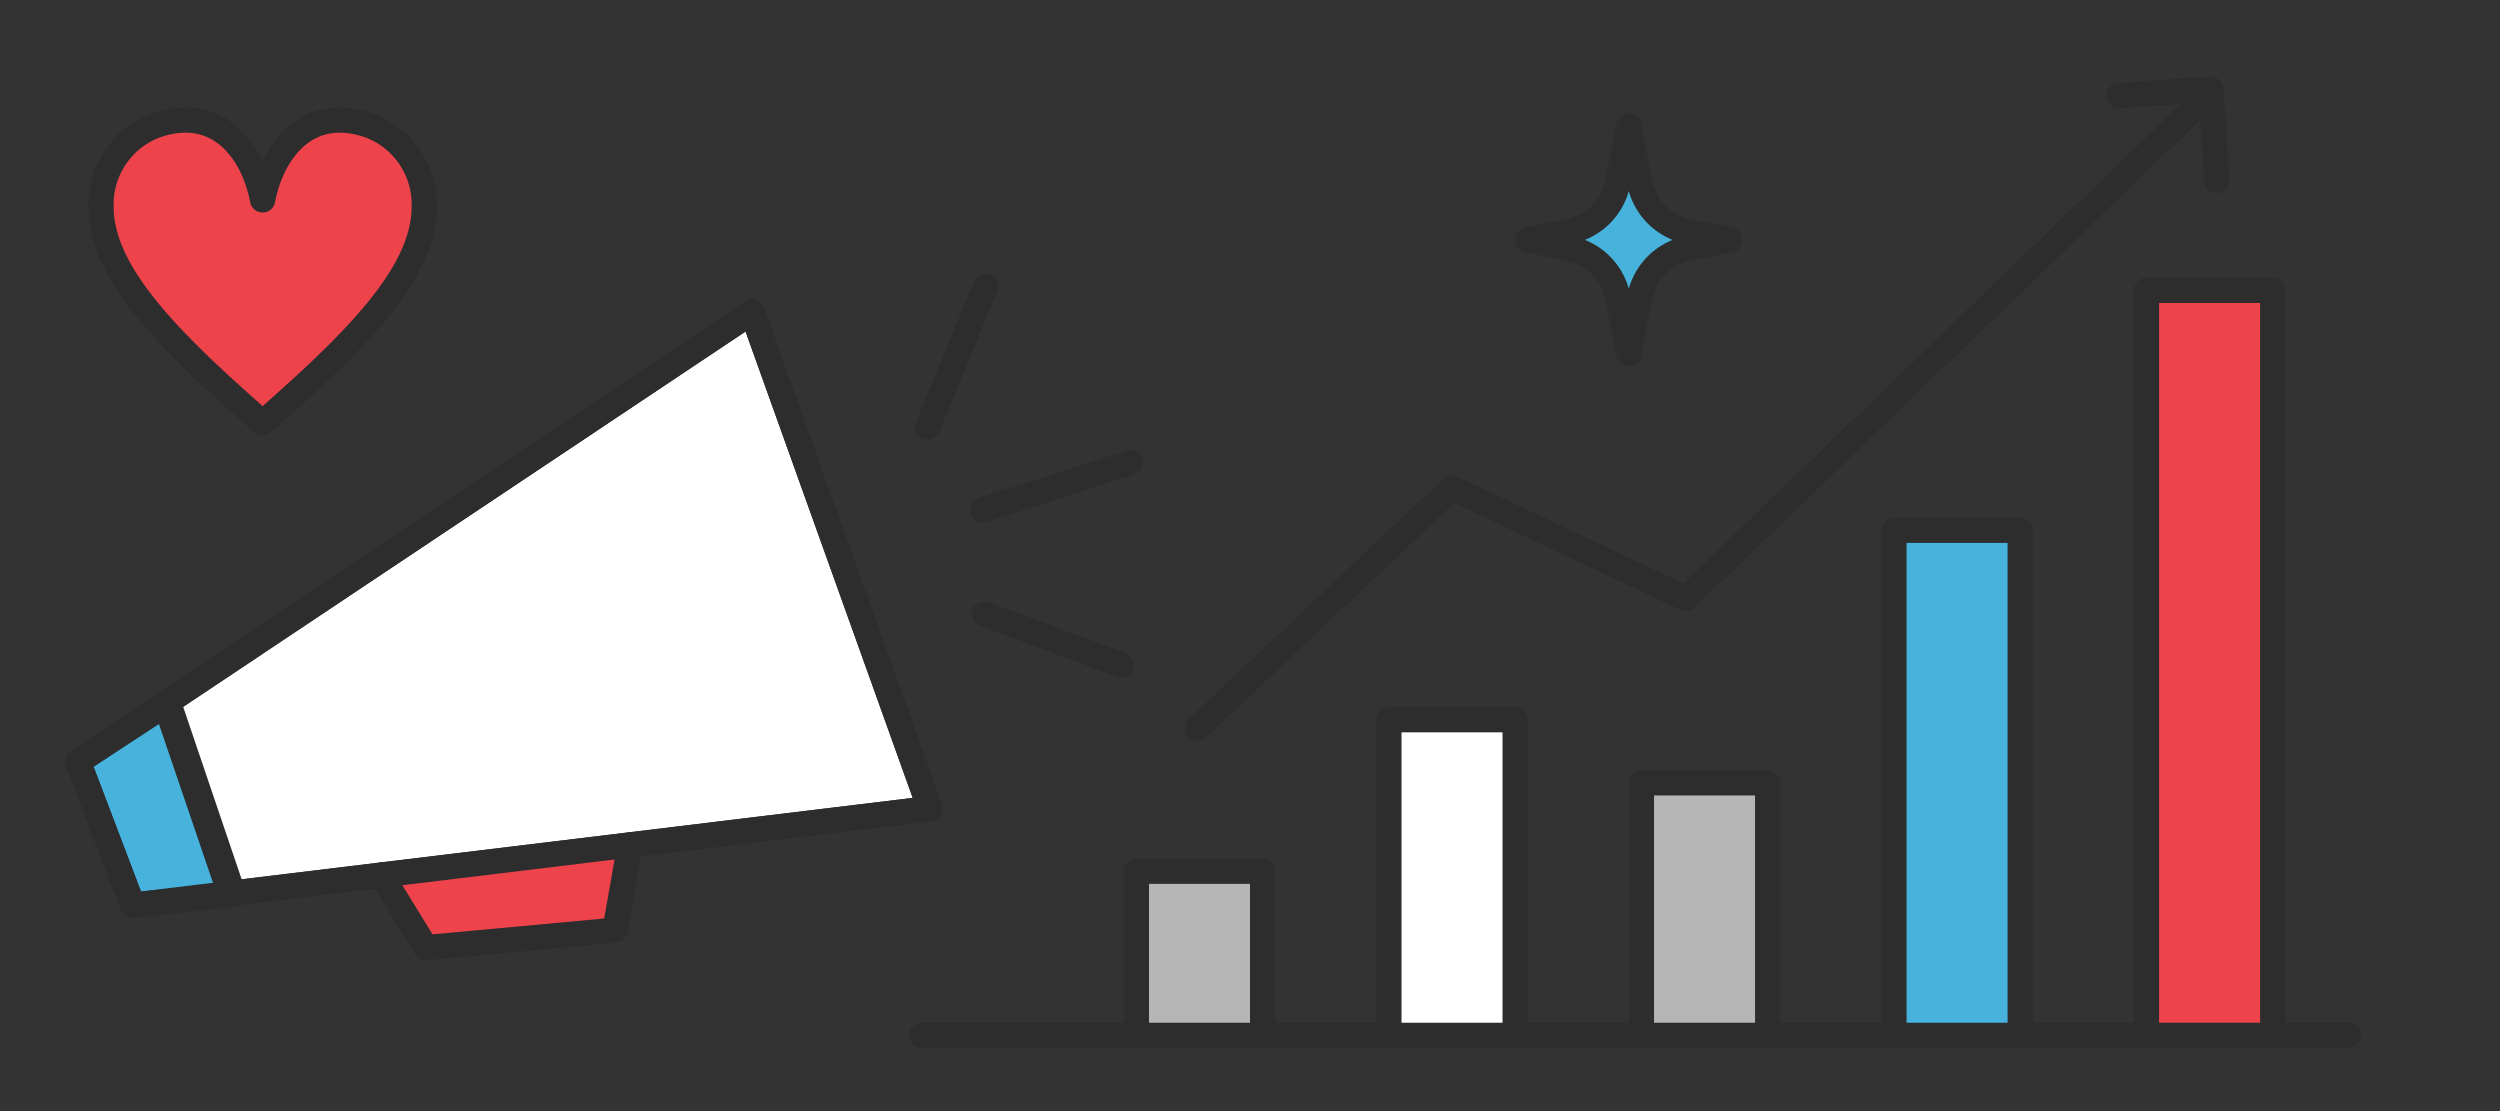
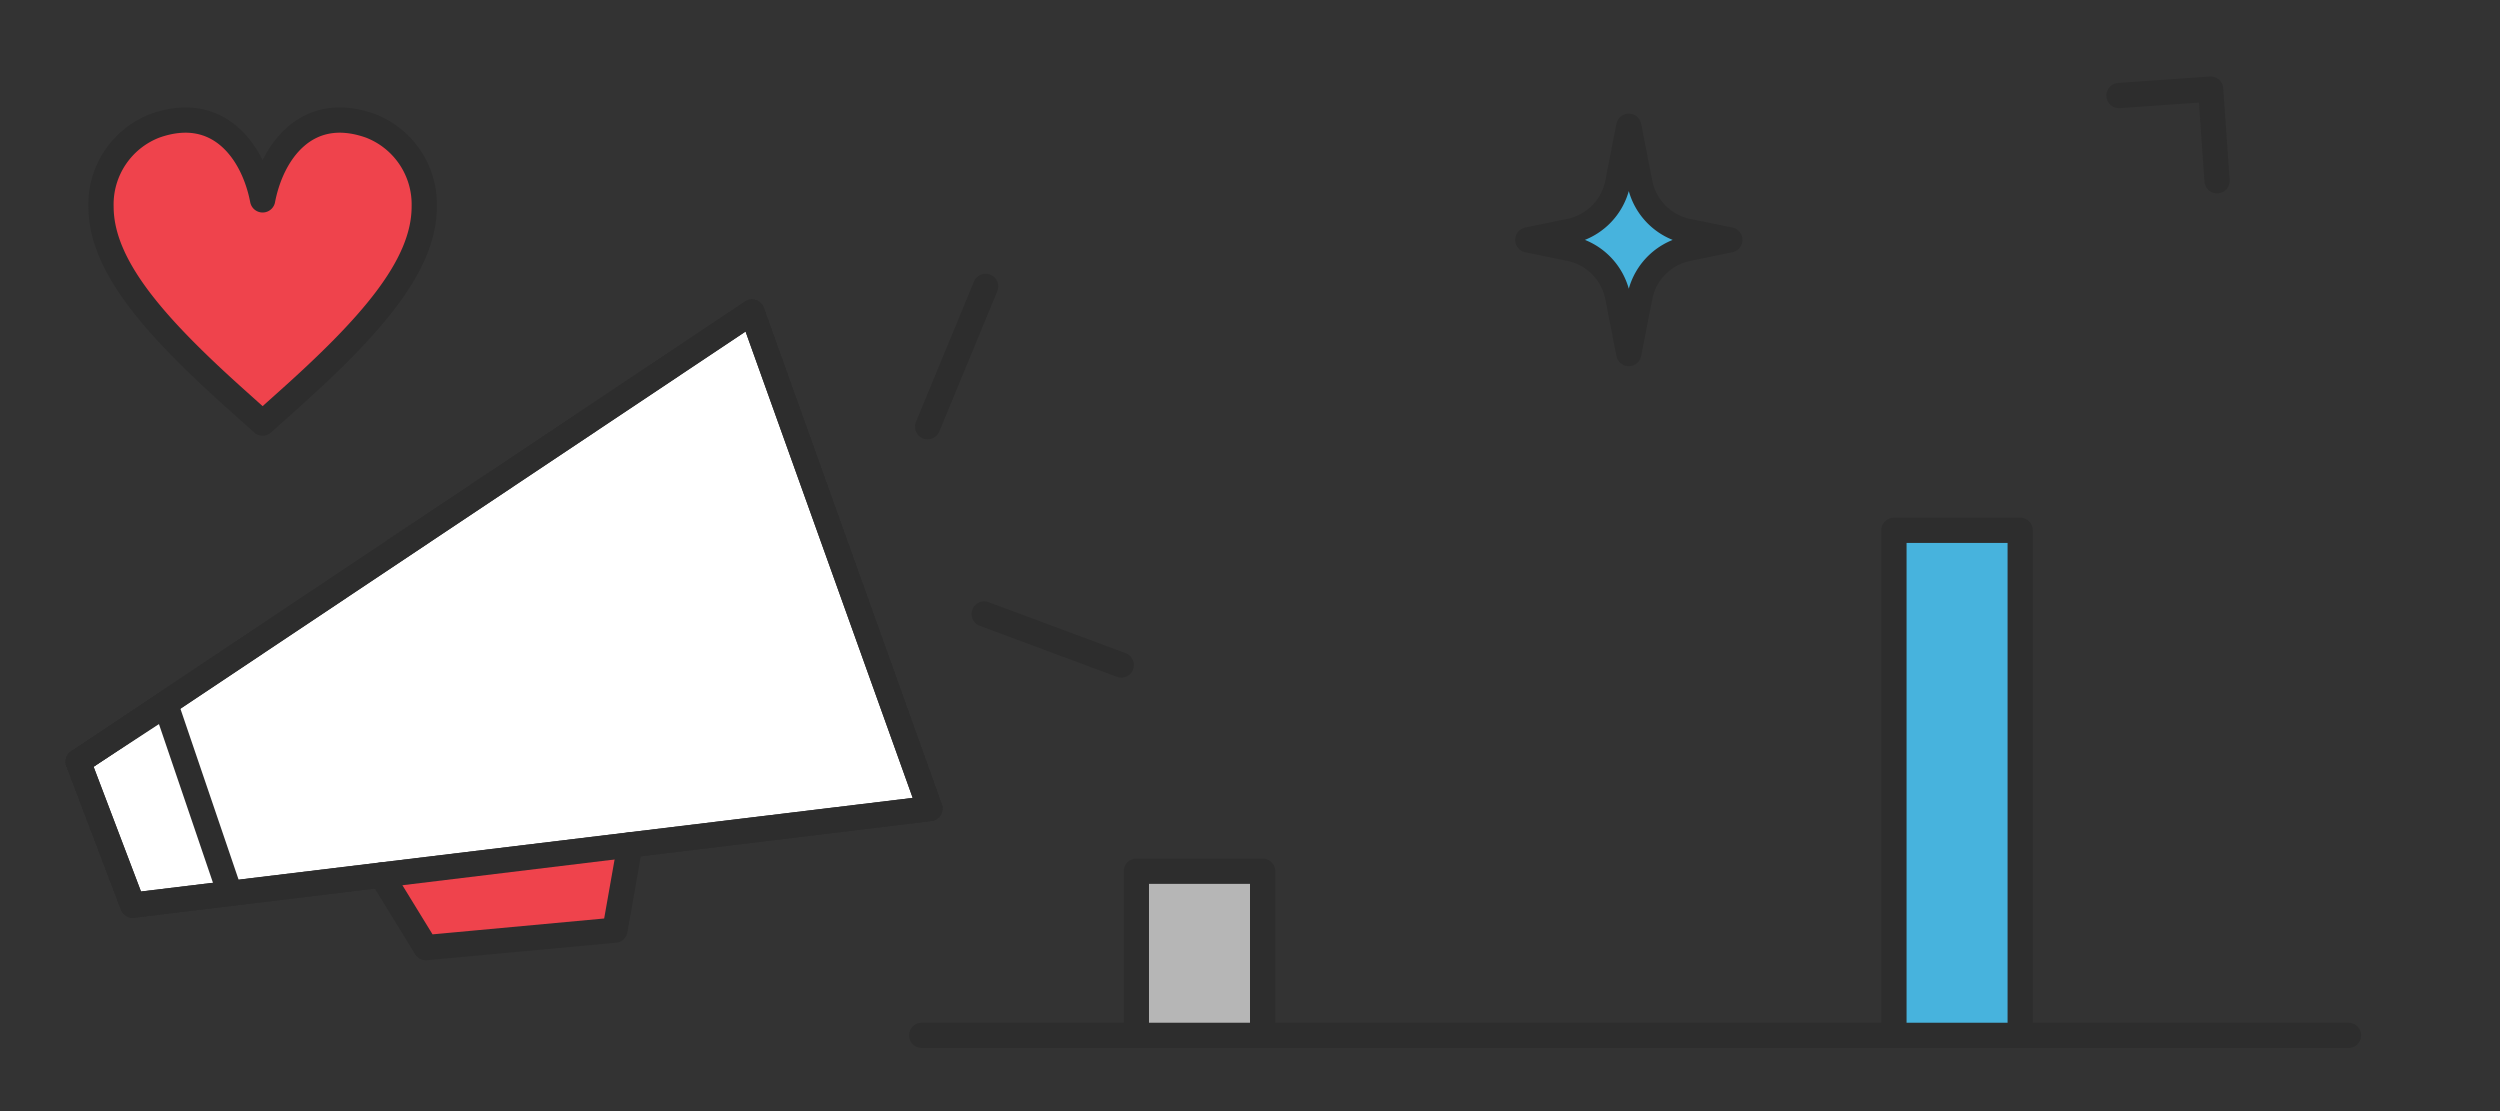
<svg xmlns="http://www.w3.org/2000/svg" id="s_ncw_4_PR_" data-name="s_ncw (4_PR)" width="198" height="88" viewBox="0 0 198 88">
  <rect x="0" y="0" width="198" height="88" fill="#333333" stroke="none" />
  <g id="_4" data-name="4">
    <rect id="base" width="198" height="88" fill="none" />
    <g id="PR">
      <rect id="base-2" data-name="base" width="198" height="88" fill="none" />
      <g id="グループ_315" data-name="グループ 315" transform="matrix(0.985, 0.174, -0.174, 0.985, 14.817, 11.51)">
        <g id="グループ_313" data-name="グループ 313" transform="translate(0 0)">
          <path id="パス_174" data-name="パス 174" d="M0,44.348,46.343,0,67.056,36.261,6.226,54.782Z" transform="translate(0 5.218)" fill="#fff" stroke="#2d2d2d" stroke-linecap="round" stroke-linejoin="round" stroke-width="2" />
          <path id="パス_172" data-name="パス 172" d="M18.973,0V6.858l-14.5,3.966L0,5.777" transform="translate(25.198 48.446)" fill="#ef434c" stroke="#2d2d2d" stroke-linecap="round" stroke-linejoin="round" stroke-width="2" />
-           <path id="パス_173" data-name="パス 173" d="M0,5.844,6.226,0l7.7,14.038-7.7,2.241Z" transform="translate(0 43.721)" fill="#47b3dd" stroke="#2d2d2d" stroke-linecap="round" stroke-linejoin="round" stroke-width="2" />
+           <path id="パス_173" data-name="パス 173" d="M0,5.844,6.226,0Z" transform="translate(0 43.721)" fill="#47b3dd" stroke="#2d2d2d" stroke-linecap="round" stroke-linejoin="round" stroke-width="2" />
          <path id="パス_171" data-name="パス 171" d="M0,44.348,46.343,0,67.056,36.261,6.226,54.782Z" transform="translate(0 5.218)" fill="none" stroke="#2d2d2d" stroke-linecap="round" stroke-linejoin="round" stroke-width="2" />
          <line id="線_25" data-name="線 25" x2="7.653" y2="13.911" transform="translate(5.993 43.83)" fill="none" stroke="#2d2d2d" stroke-linecap="round" stroke-linejoin="round" stroke-width="2" />
          <line id="線_26" data-name="線 26" x1="2.589" y2="11.739" transform="translate(61.619 0)" fill="none" stroke="#2d2d2d" stroke-linecap="round" stroke-linejoin="round" stroke-width="2" />
-           <line id="線_27" data-name="線 27" y1="5.739" x2="10.874" transform="translate(67.055 11.739)" fill="none" stroke="#2d2d2d" stroke-linecap="round" stroke-linejoin="round" stroke-width="2" />
          <line id="線_28" data-name="線 28" x2="11.391" y2="2.087" transform="translate(68.609 25.565)" fill="none" stroke="#2d2d2d" stroke-linecap="round" stroke-linejoin="round" stroke-width="2" />
        </g>
      </g>
      <g id="graf" transform="translate(73 3.328)">
        <path id="パス_1036" data-name="パス 1036" d="M0,0H113" transform="translate(0 78.672)" fill="none" stroke="#2d2d2d" stroke-linecap="round" stroke-width="2" />
-         <rect id="長方形_408" data-name="長方形 408" width="10" height="20" transform="translate(57 58.672)" fill="#b6b6b6" stroke="#2d2d2d" stroke-linecap="round" stroke-linejoin="round" stroke-width="2" />
        <rect id="長方形_409" data-name="長方形 409" width="10" height="40" transform="translate(77 38.672)" fill="#47b3dd" stroke="#2d2d2d" stroke-linecap="round" stroke-linejoin="round" stroke-width="2" />
-         <rect id="長方形_521" data-name="長方形 521" width="10" height="25" transform="translate(37 53.672)" fill="#fff" stroke="#2d2d2d" stroke-linecap="round" stroke-linejoin="round" stroke-width="2" />
        <rect id="長方形_522" data-name="長方形 522" width="10" height="13" transform="translate(17 65.672)" fill="#b6b6b6" stroke="#2d2d2d" stroke-linecap="round" stroke-linejoin="round" stroke-width="2" />
-         <rect id="長方形_410" data-name="長方形 410" width="10" height="59" transform="translate(97 19.672)" fill="#ef434c" stroke="#2d2d2d" stroke-linecap="round" stroke-linejoin="round" stroke-width="2" />
-         <path id="パス_1037" data-name="パス 1037" d="M-7733.158,2170.675l20.143-19.028,18.532,8.757,40.144-38.711" transform="translate(7755 -2116.328)" fill="none" stroke="#2d2d2d" stroke-linecap="round" stroke-linejoin="round" stroke-width="2" />
        <path id="パス_1038" data-name="パス 1038" d="M0,0,5.143,5.143,0,10.286" transform="matrix(0.656, -0.755, 0.755, 0.656, 94.825, 4.239)" fill="none" stroke="#2d2d2d" stroke-linecap="round" stroke-linejoin="round" stroke-width="2" />
      </g>
      <g id="kira" transform="translate(121 10)">
        <path id="illust_kira" data-name="illust / kira" d="M11.092,8.649,12,4l.908,4.649a4.871,4.871,0,0,0,3.919,3.7L20,13l-3.173.653a4.87,4.87,0,0,0-3.919,3.7L12,22l-.908-4.649a4.868,4.868,0,0,0-3.919-3.7L4,13l3.173-.653A4.87,4.87,0,0,0,11.092,8.649Z" transform="translate(-4 -4)" fill="#47b3dd" stroke="#2d2d2d" stroke-linecap="round" stroke-linejoin="round" stroke-width="2" />
      </g>
      <g id="heart" transform="translate(8 9.51)">
        <path id="heart-2" data-name="heart" d="M13.8,7.32c.73-3.81,3.5-7.653,8.523-5.871A6.665,6.665,0,0,1,26.6,7.85c0,4.755-4.352,9.6-10.944,15.486L13.8,25l-1.856-1.665C5.352,17.447,1,12.6,1,7.85a6.665,6.665,0,0,1,4.277-6.4C10.3-.334,13.07,3.51,13.8,7.32Z" transform="translate(-1 -1)" fill="#ef434c" stroke="#2d2d2d" stroke-linecap="round" stroke-linejoin="round" stroke-width="2" />
      </g>
    </g>
  </g>
</svg>